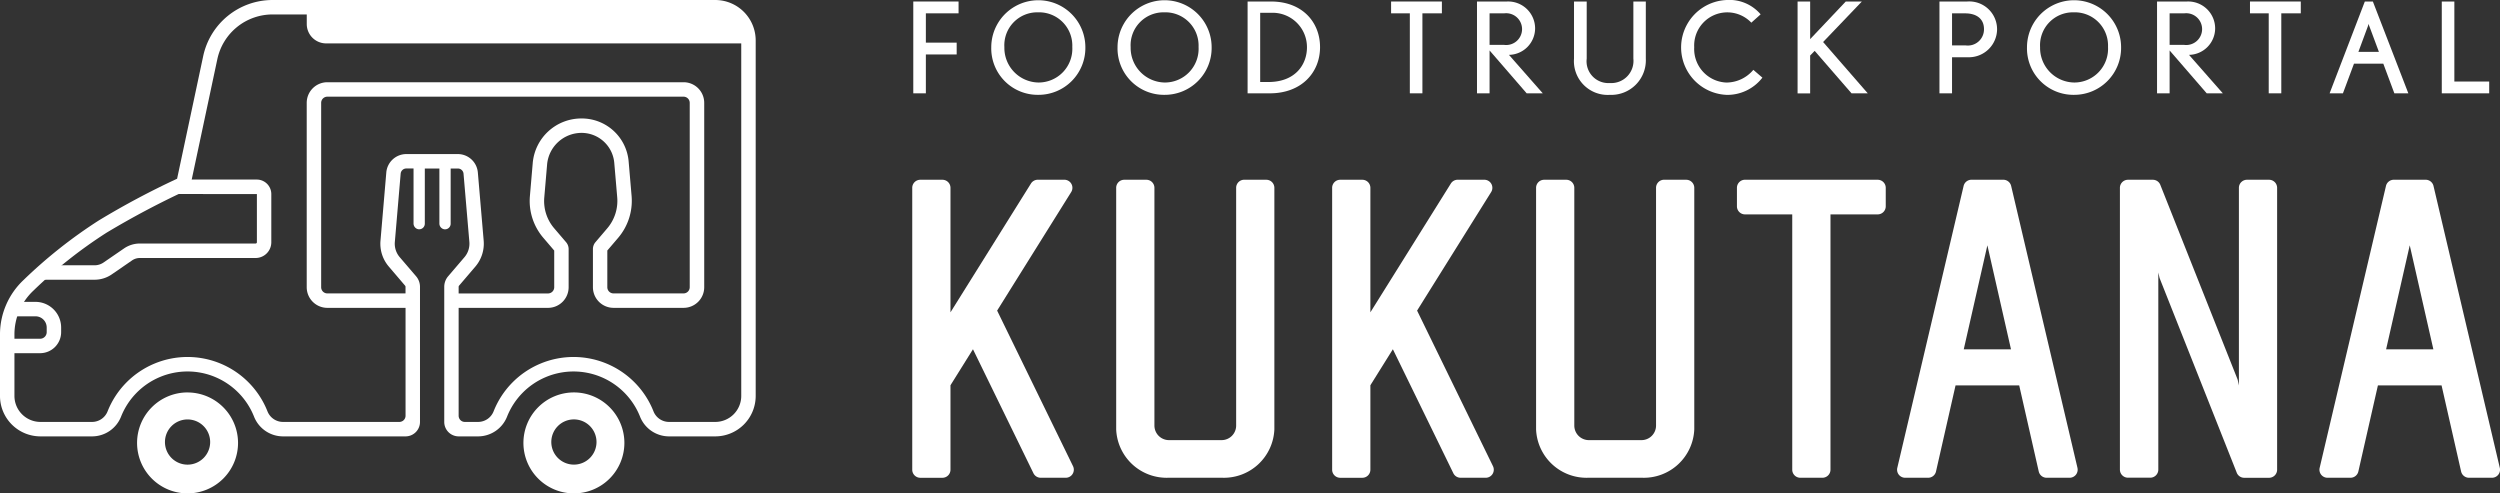
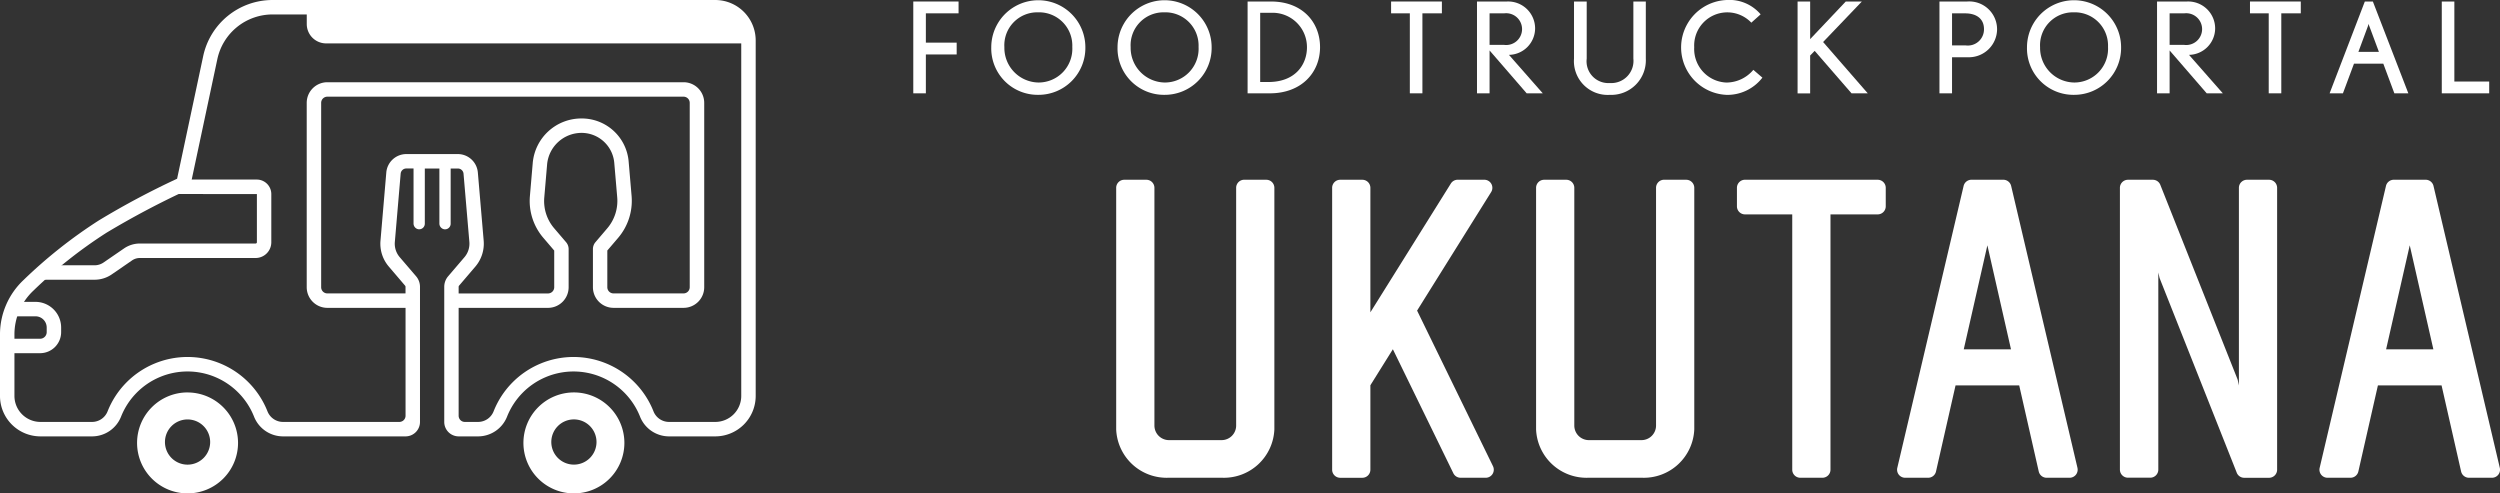
<svg xmlns="http://www.w3.org/2000/svg" width="300.202" height="59.247" viewBox="0 0 300.202 59.247">
  <rect x="0" y="0" width="300.202" height="59.247" fill="#333333" stroke="none" />
  <defs>
    <clipPath id="clip-path">
      <rect id="長方形_1472" data-name="長方形 1472" width="90.744" height="59.247" fill="#fff" />
    </clipPath>
  </defs>
  <g id="グループ_2545" data-name="グループ 2545" transform="translate(-59 -52.999)">
    <g id="グループ_2454" data-name="グループ 2454" transform="translate(168.544 52.999)">
      <g id="グループ_2457" data-name="グループ 2457" transform="translate(0 21.583)">
        <path id="パス_600" data-name="パス 600" d="M2057.1,246.624l-7.963-33.849a.97.97,0,0,0-.943-.747h-3.822a.969.969,0,0,0-.943.747l-7.963,33.849a.968.968,0,0,0,.943,1.19h2.76a.969.969,0,0,0,.945-.757l2.347-10.33h7.644l2.346,10.33a.969.969,0,0,0,.945.757h2.761a.968.968,0,0,0,.943-1.19m-13.654-14.232,2.838-12.49,2.837,12.49Z" transform="translate(-1866.464 -212.028)" fill="#fff" />
        <path id="パス_601" data-name="パス 601" d="M1963.8,247.2l-9.237-23.3a1.056,1.056,0,0,1-.043-.139l-.136-.592v23.669a.969.969,0,0,1-.969.969h-2.673a.969.969,0,0,1-.969-.969V213a.968.968,0,0,1,.969-.969h2.982a.968.968,0,0,1,.9.61l9.253,23.3a.912.912,0,0,1,.048.155l.136.635V213a.968.968,0,0,1,.968-.969h2.652a.968.968,0,0,1,.969.969v33.849a.969.969,0,0,1-.969.969H1964.7a.969.969,0,0,1-.9-.612" transform="translate(-1804.756 -212.028)" fill="#fff" />
        <path id="パス_602" data-name="パス 602" d="M1875.779,246.624l-7.963-33.849a.968.968,0,0,0-.943-.747h-3.822a.97.97,0,0,0-.944.747l-7.963,33.849a.968.968,0,0,0,.943,1.19h2.761a.968.968,0,0,0,.945-.757l2.346-10.33h7.644l2.346,10.33a.968.968,0,0,0,.945.757h2.761a.967.967,0,0,0,.942-1.19m-13.653-14.232,2.837-12.49,2.836,12.49Z" transform="translate(-1735.859 -212.028)" fill="#fff" />
        <path id="パス_603" data-name="パス 603" d="M1802.254,212.028h-15.926a.968.968,0,0,0-.969.969v2.224a.968.968,0,0,0,.969.968H1792v30.656a.968.968,0,0,0,.969.969h2.654a.968.968,0,0,0,.969-.969V216.189h5.667a.968.968,0,0,0,.969-.968V213a.968.968,0,0,0-.969-.969" transform="translate(-1686.33 -212.028)" fill="#fff" />
        <path id="パス_604" data-name="パス 604" d="M1717.143,212.028h-2.653a.968.968,0,0,0-.969.969v28.551a1.747,1.747,0,0,1-1.747,1.747h-6.32a1.747,1.747,0,0,1-1.748-1.747V213a.968.968,0,0,0-.968-.969h-2.654a.968.968,0,0,0-.968.969v29.013a6.061,6.061,0,0,0,6.276,5.8h6.443a6.062,6.062,0,0,0,6.277-5.8V213a.969.969,0,0,0-.97-.969" transform="translate(-1624.206 -212.028)" fill="#fff" />
        <path id="パス_605" data-name="パス 605" d="M1629.826,212.028h-3.19a.969.969,0,0,0-.822.455l-9.663,15.464V213a.968.968,0,0,0-.968-.969h-2.655a.969.969,0,0,0-.969.969v33.848a.968.968,0,0,0,.969.969h2.655a.968.968,0,0,0,.968-.969V236.707l2.7-4.324,7.262,14.887a.968.968,0,0,0,.87.544H1630a.968.968,0,0,0,.871-1.393l-9.112-18.679,8.893-14.232a.969.969,0,0,0-.821-1.482" transform="translate(-1561.138 -212.028)" fill="#fff" />
        <path id="パス_606" data-name="パス 606" d="M1536.861,212.028h-2.654a.968.968,0,0,0-.969.969v28.551a1.747,1.747,0,0,1-1.747,1.747h-6.319a1.748,1.748,0,0,1-1.748-1.747V213a.968.968,0,0,0-.968-.969H1519.8a.968.968,0,0,0-.968.969v29.013a6.062,6.062,0,0,0,6.276,5.8h6.443a6.062,6.062,0,0,0,6.276-5.8V213a.968.968,0,0,0-.968-.969" transform="translate(-1494.344 -212.028)" fill="#fff" />
-         <path id="パス_607" data-name="パス 607" d="M1449.542,212.028h-3.19a.968.968,0,0,0-.822.455l-9.663,15.464V213a.968.968,0,0,0-.968-.969h-2.655a.969.969,0,0,0-.969.969v33.848a.969.969,0,0,0,.969.969h2.655a.968.968,0,0,0,.968-.969V236.707l2.7-4.324,7.262,14.887a.968.968,0,0,0,.871.544h3.01a.969.969,0,0,0,.87-1.393l-9.112-18.679,8.893-14.232a.968.968,0,0,0-.821-1.482" transform="translate(-1431.276 -212.028)" fill="#fff" />
      </g>
      <g id="グループ_2456" data-name="グループ 2456" transform="translate(0.124 0)">
        <path id="パス_620" data-name="パス 620" d="M1433.232,130.212v3.519h3.7v1.42h-3.7v4.667h-1.51V128.792h5.437v1.42Z" transform="translate(-1431.722 -128.611)" fill="#fff" />
        <path id="パス_621" data-name="パス 621" d="M1470.865,139.532a5.577,5.577,0,0,1-5.663-5.724,5.648,5.648,0,1,1,11.3.03,5.627,5.627,0,0,1-5.633,5.694m-.06-9.907a3.951,3.951,0,0,0-4.033,4.183,4.16,4.16,0,0,0,4.093,4.244,4.051,4.051,0,0,0,4.063-4.274,3.99,3.99,0,0,0-4.123-4.153" transform="translate(-1455.838 -128.144)" fill="#fff" />
        <path id="パス_622" data-name="パス 622" d="M1525.081,139.532a5.577,5.577,0,0,1-5.664-5.724,5.649,5.649,0,1,1,11.3.03,5.628,5.628,0,0,1-5.633,5.694m-.061-9.907a3.951,3.951,0,0,0-4.032,4.183,4.16,4.16,0,0,0,4.093,4.244,4.051,4.051,0,0,0,4.063-4.274,3.99,3.99,0,0,0-4.123-4.153" transform="translate(-1494.89 -128.144)" fill="#fff" />
        <path id="パス_623" data-name="パス 623" d="M1577.927,139.818h-2.674V128.793h2.809c3.761,0,5.891,2.476,5.891,5.482,0,3.066-2.25,5.543-6.026,5.543m.106-9.666h-1.269v8.307h.982c3.262,0,4.636-2.114,4.636-4.168a4.123,4.123,0,0,0-4.349-4.139" transform="translate(-1535.109 -128.611)" fill="#fff" />
        <path id="パス_624" data-name="パス 624" d="M1640.628,130.212v9.605h-1.51v-9.605h-2.251v-1.42h6.1v1.42Z" transform="translate(-1579.492 -128.611)" fill="#fff" />
        <path id="パス_625" data-name="パス 625" d="M1679.716,139.817l-4.456-5.15v5.15h-1.51V128.792h3.564a3.237,3.237,0,0,1,3.414,3.247,3.191,3.191,0,0,1-3.142,3.157l4.063,4.621Zm-2.674-9.605h-1.782V134h1.752a1.909,1.909,0,1,0,.03-3.791" transform="translate(-1606.059 -128.609)" fill="#fff" />
        <path id="パス_626" data-name="パス 626" d="M1719.687,140a4.055,4.055,0,0,1-4.3-4.35v-6.856h1.525v6.856a2.617,2.617,0,0,0,2.779,2.93,2.663,2.663,0,0,0,2.824-2.93v-6.856h1.495v6.856a4.155,4.155,0,0,1-4.319,4.35" transform="translate(-1636.047 -128.609)" fill="#fff" />
        <path id="パス_627" data-name="パス 627" d="M1766.8,139.531a5.7,5.7,0,0,1,.06-11.388,4.918,4.918,0,0,1,4.078,1.722l-1.118,1a3.978,3.978,0,0,0-6.857,2.945,4.028,4.028,0,0,0,3.867,4.244,4.237,4.237,0,0,0,3.232-1.525l1.088.936a5.314,5.314,0,0,1-4.349,2.069" transform="translate(-1669.188 -128.142)" fill="#fff" />
        <path id="パス_628" data-name="パス 628" d="M1817.873,139.817l-4.425-5.1-.544.559v4.546h-1.51V128.792h1.51v4.516l4.274-4.516h1.933l-4.652,4.863,5.362,6.162Z" transform="translate(-1705.207 -128.609)" fill="#fff" />
        <path id="パス_629" data-name="パス 629" d="M1875.9,135.483h-2.084v4.335h-1.51V128.792h3.308a3.342,3.342,0,0,1,3.61,3.4,3.388,3.388,0,0,1-3.323,3.292m-.513-5.271h-1.571v3.851h1.661a1.94,1.94,0,0,0,2.175-1.963c0-1.208-.861-1.888-2.265-1.888" transform="translate(-1749.082 -128.609)" fill="#fff" />
        <path id="パス_630" data-name="パス 630" d="M1915.554,139.532a5.577,5.577,0,0,1-5.664-5.724,5.649,5.649,0,1,1,11.3.03,5.628,5.628,0,0,1-5.634,5.694m-.061-9.907a3.951,3.951,0,0,0-4.033,4.183,4.16,4.16,0,0,0,4.094,4.244,4.051,4.051,0,0,0,4.063-4.274,3.99,3.99,0,0,0-4.124-4.153" transform="translate(-1776.155 -128.144)" fill="#fff" />
        <path id="パス_631" data-name="パス 631" d="M1971.692,139.817l-4.456-5.15v5.15h-1.51V128.792h3.565a3.237,3.237,0,0,1,3.413,3.247,3.191,3.191,0,0,1-3.141,3.157l4.063,4.621Zm-2.674-9.605h-1.782V134h1.751a1.909,1.909,0,1,0,.031-3.791" transform="translate(-1816.375 -128.609)" fill="#fff" />
        <path id="パス_632" data-name="パス 632" d="M2009.392,130.212v9.605h-1.51v-9.605h-2.25v-1.42h6.1v1.42Z" transform="translate(-1845.12 -128.611)" fill="#fff" />
        <path id="パス_633" data-name="パス 633" d="M2047.591,139.817l-1.329-3.564h-3.519l-1.329,3.564h-1.6l4.229-11.025h.967l4.259,11.025Zm-3.005-8.065a1.4,1.4,0,0,1-.091-.287l-.075.271-1.148,3.1h2.462Z" transform="translate(-1869.742 -128.609)" fill="#fff" />
        <path id="パス_634" data-name="パス 634" d="M2087.98,139.817V128.792h1.51V138.4h4.184v1.42Z" transform="translate(-1904.437 -128.609)" fill="#fff" />
      </g>
    </g>
    <g id="グループ_2490" data-name="グループ 2490" transform="translate(59 53)">
      <g id="グループ_2489" data-name="グループ 2489" transform="translate(0 0)" clip-path="url(#clip-path)">
        <path id="パス_1045" data-name="パス 1045" d="M259.805,190.234a6.062,6.062,0,1,0,6.062,6.062,6.062,6.062,0,0,0-6.062-6.062m0,8.668a2.714,2.714,0,1,1,2.714-2.714,2.714,2.714,0,0,1-2.714,2.714" transform="translate(-190.89 -143.112)" fill="#fff" />
        <path id="パス_1046" data-name="パス 1046" d="M72.507,190.234A6.062,6.062,0,1,0,78.57,196.3a6.062,6.062,0,0,0-6.062-6.062m0,8.668a2.714,2.714,0,1,1,2.714-2.714,2.714,2.714,0,0,1-2.714,2.714" transform="translate(-49.986 -143.112)" fill="#fff" />
        <path id="パス_1047" data-name="パス 1047" d="M201.266,8.171H151.035a2.324,2.324,0,0,1-2.324-2.324V3.936h48.95a3.6,3.6,0,0,1,3.6,3.6Z" transform="translate(-111.875 -2.961)" fill="#fff" />
        <path id="パス_1048" data-name="パス 1048" d="M27.579,99.069H21.562V97.335h6.017A1.9,1.9,0,0,0,28.658,97L31.1,95.322a3.368,3.368,0,0,1,1.916-.6h13.9a.153.153,0,0,0,.153-.153V88.787l-9.616-.011V87.042h9.605A1.746,1.746,0,0,1,48.8,88.787v5.787a1.889,1.889,0,0,1-1.887,1.887h-13.9a1.642,1.642,0,0,0-.934.29L29.64,98.429a3.624,3.624,0,0,1-2.061.64" transform="translate(-16.221 -65.481)" fill="#fff" />
        <path id="パス_1049" data-name="パス 1049" d="M7.211,152.5H3.179v-1.734H7.211A.794.794,0,0,0,8,149.973v-.554a1.348,1.348,0,0,0-1.347-1.347h-3.1v-1.734h3.1a3.084,3.084,0,0,1,3.081,3.081v.554A2.53,2.53,0,0,1,7.211,152.5" transform="translate(-2.392 -110.09)" fill="#fff" />
        <path id="パス_1050" data-name="パス 1050" d="M85.887,0H32.73A8.513,8.513,0,0,0,24.4,6.741l-3.133,14.72a.006.006,0,0,1,0,0,97.165,97.165,0,0,0-9.41,5.014,57.8,57.8,0,0,0-9.034,7.154A8.978,8.978,0,0,0,0,40.155V47.54A4.857,4.857,0,0,0,4.858,52.4h6.2a3.748,3.748,0,0,0,3.481-2.374,8.589,8.589,0,0,1,15.966,0A3.749,3.749,0,0,0,33.986,52.4H48.7a1.734,1.734,0,0,0,1.734-1.734V34.443a1.955,1.955,0,0,0-.469-1.27L48,30.881a2.487,2.487,0,0,1-.587-1.828l.7-8.2a.681.681,0,0,1,.679-.623h.86a.007.007,0,0,1,.007.006v6.586a.7.7,0,0,0,.554.7.675.675,0,0,0,.8-.664V20.24a.006.006,0,0,1,.006-.006h1.738a.007.007,0,0,1,.006.006v6.586a.7.7,0,0,0,.554.7.675.675,0,0,0,.8-.664V20.24a.006.006,0,0,1,.006-.006h.86a.681.681,0,0,1,.679.623l.7,8.187a2.507,2.507,0,0,1-.592,1.843l-1.956,2.288a1.944,1.944,0,0,0-.467,1.264V50.665A1.732,1.732,0,0,0,55.075,52.4h2.335a3.749,3.749,0,0,0,3.481-2.374,8.589,8.589,0,0,1,15.965,0A3.749,3.749,0,0,0,80.338,52.4h5.55a4.857,4.857,0,0,0,4.857-4.857V4.857A4.857,4.857,0,0,0,85.887,0M55.075,34.441a.217.217,0,0,1,.052-.141l1.954-2.286a4.243,4.243,0,0,0,1-3.118l-.7-8.187A2.415,2.415,0,0,0,54.977,18.5H48.795a2.415,2.415,0,0,0-2.406,2.209l-.7,8.2a4.221,4.221,0,0,0,1,3.1L48.643,34.3a.222.222,0,0,1,.053.144v.789H39.309a.744.744,0,0,1-.743-.743V12.351a.744.744,0,0,1,.743-.743H82.081a.744.744,0,0,1,.743.743V34.489a.744.744,0,0,1-.743.743h-8.41a.744.744,0,0,1-.743-.743V30.081l1.308-1.53a6.852,6.852,0,0,0,1.609-5l-.354-4.136a5.641,5.641,0,0,0-5.653-5.19,5.856,5.856,0,0,0-5.869,5.388l-.339,3.959a6.8,6.8,0,0,0,1.6,4.968l1.322,1.546v4.408a.744.744,0,0,1-.743.743H55.075Zm33.936,13.1a3.123,3.123,0,0,1-3.123,3.123h-5.55a2.007,2.007,0,0,1-1.865-1.27,10.323,10.323,0,0,0-19.2,0,2.007,2.007,0,0,1-1.866,1.27H55.818a.743.743,0,0,1-.743-.743V36.966H65.806a2.477,2.477,0,0,0,2.477-2.477V29.911a1.273,1.273,0,0,0-.306-.828l-1.432-1.675a5.025,5.025,0,0,1-1.187-3.693l.339-3.959a4.157,4.157,0,0,1,4.141-3.8,3.94,3.94,0,0,1,3.925,3.6l.354,4.136a5.075,5.075,0,0,1-1.2,3.73L71.5,29.084a1.272,1.272,0,0,0-.3.825v4.579a2.477,2.477,0,0,0,2.477,2.477h8.41a2.477,2.477,0,0,0,2.477-2.477V12.351a2.477,2.477,0,0,0-2.477-2.477H39.309a2.477,2.477,0,0,0-2.477,2.477V34.489a2.477,2.477,0,0,0,2.477,2.477H48.7V49.921a.743.743,0,0,1-.743.743H33.986a2.007,2.007,0,0,1-1.866-1.27,10.323,10.323,0,0,0-19.2,0,2.007,2.007,0,0,1-1.866,1.27h-6.2A3.124,3.124,0,0,1,1.735,47.54V40.158A7.216,7.216,0,0,1,4.012,34.9a55.833,55.833,0,0,1,8.772-6.951,102.019,102.019,0,0,1,10-5.272s0,0,0,0L26.1,7.1A6.779,6.779,0,0,1,32.73,1.734H85.887a3.123,3.123,0,0,1,3.123,3.123Z" transform="translate(-0.001 0)" fill="#fff" />
      </g>
    </g>
  </g>
</svg>